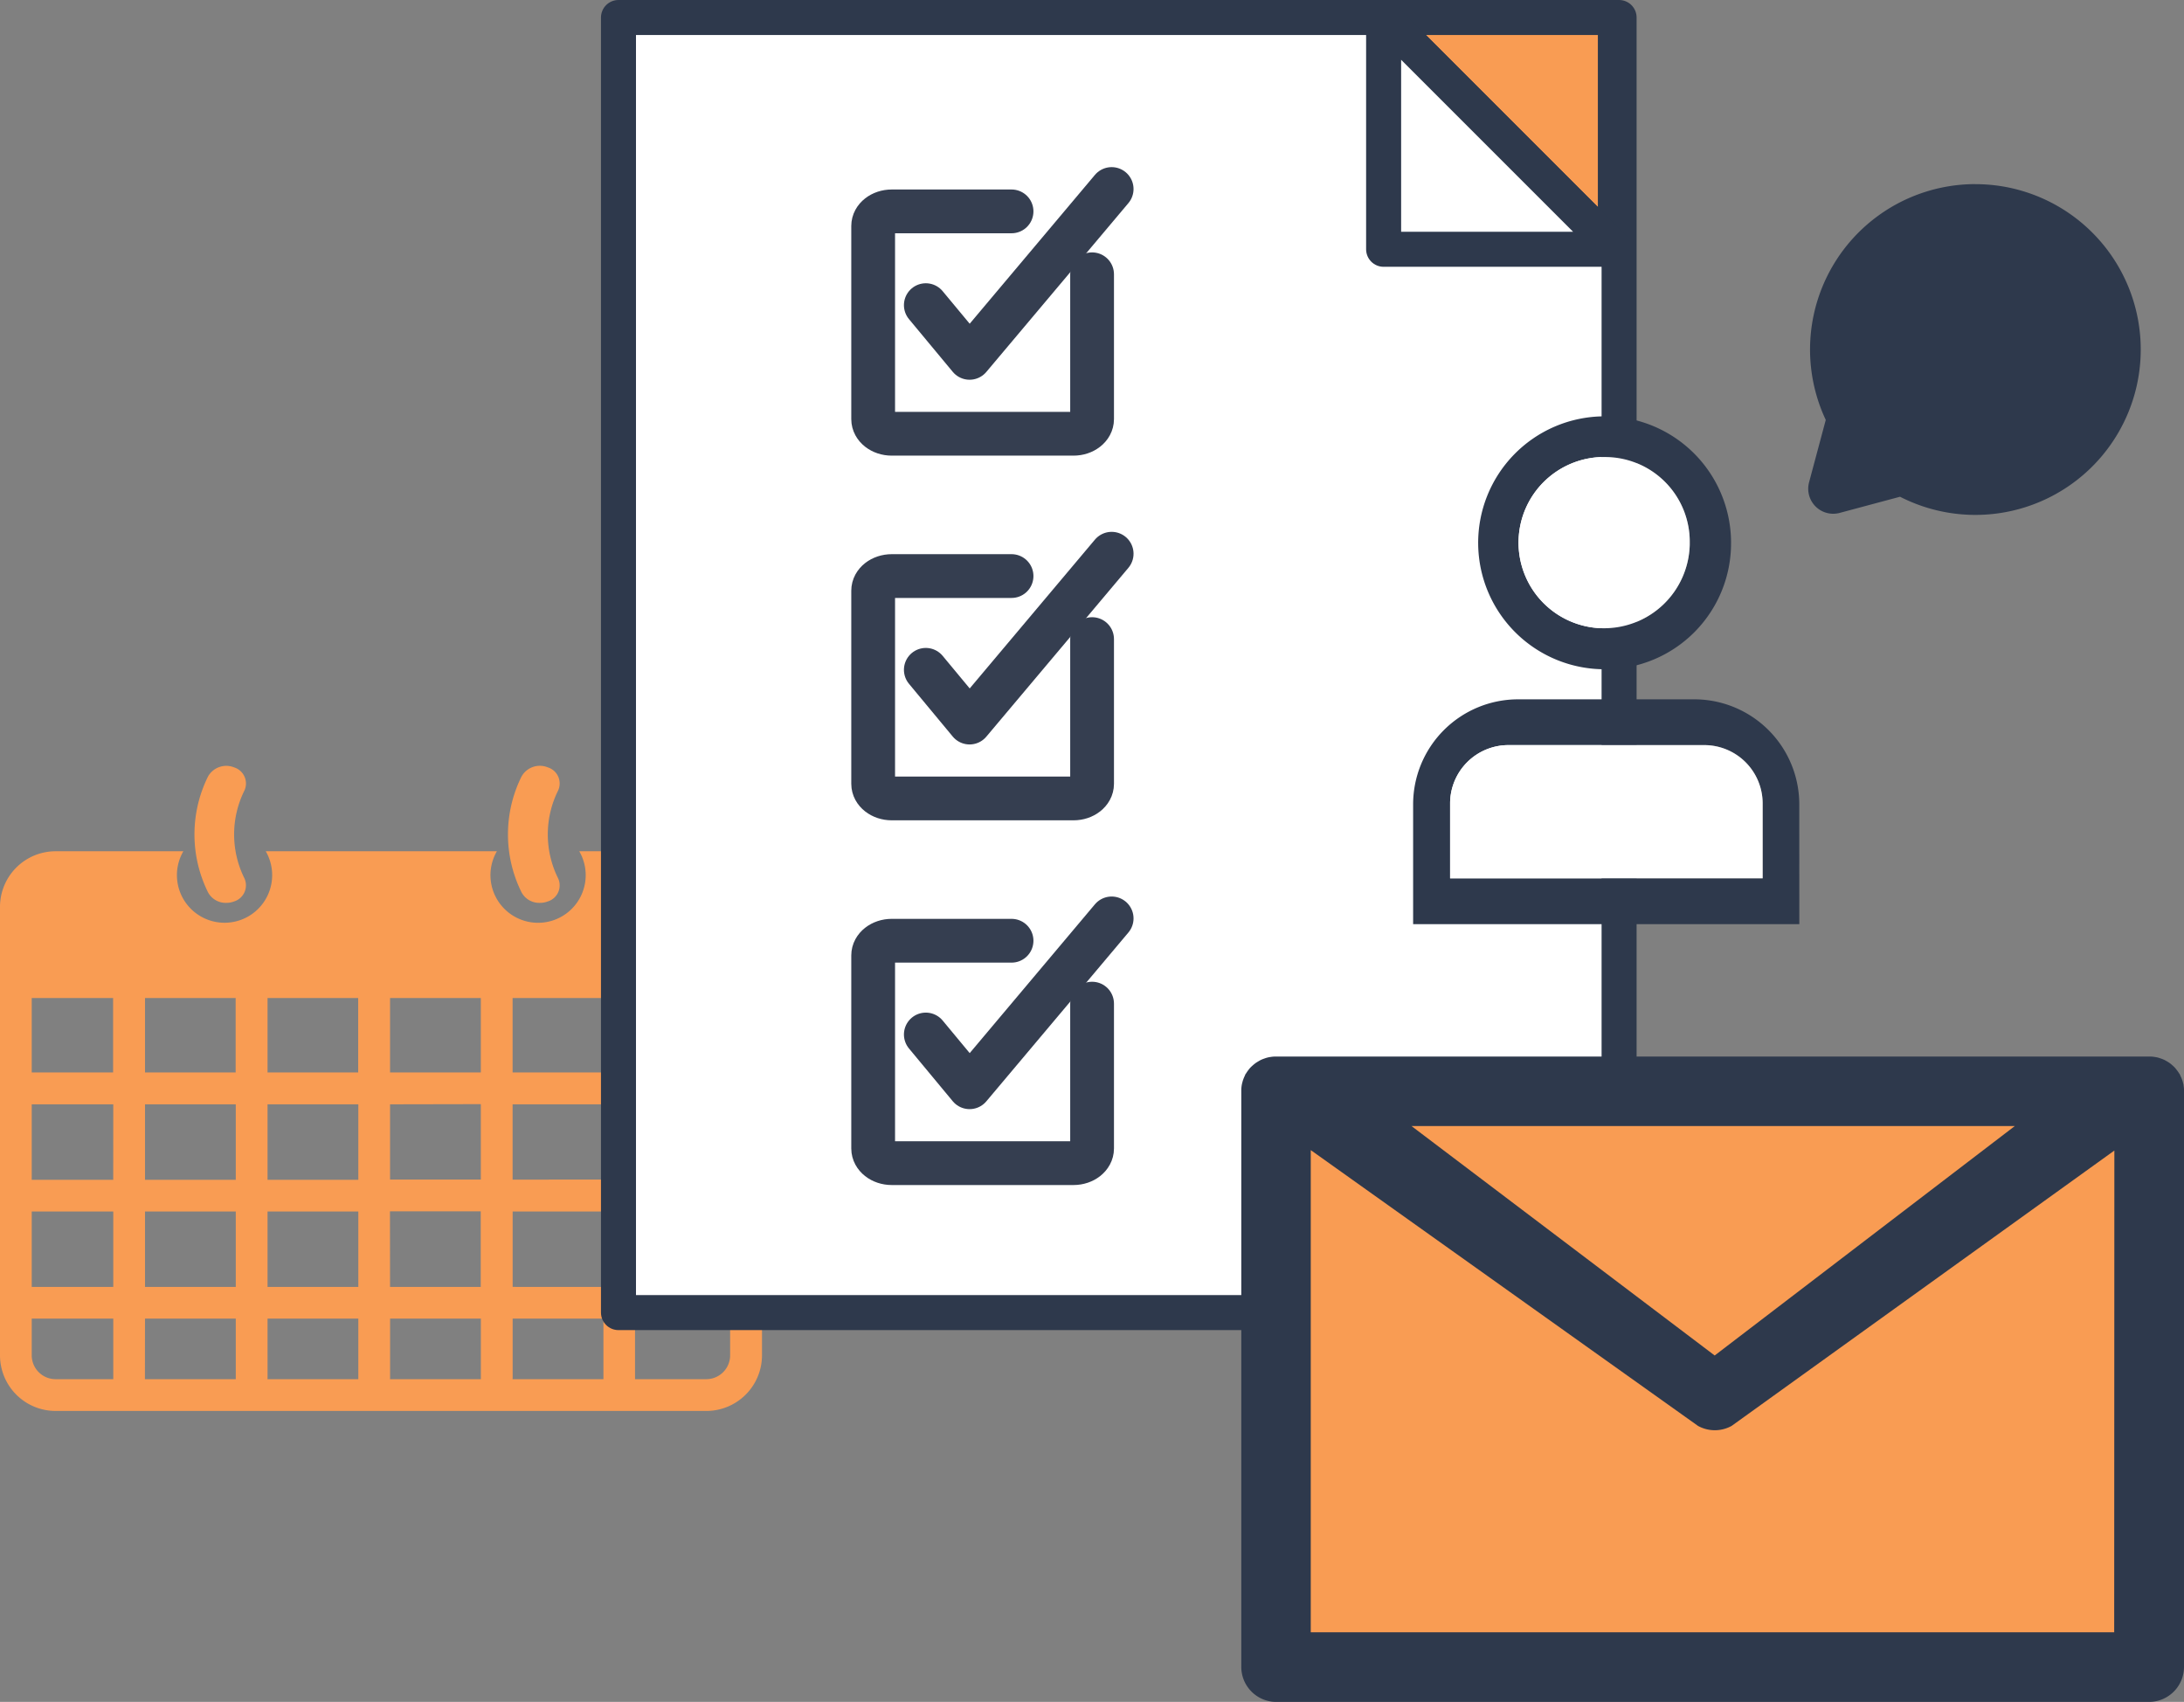
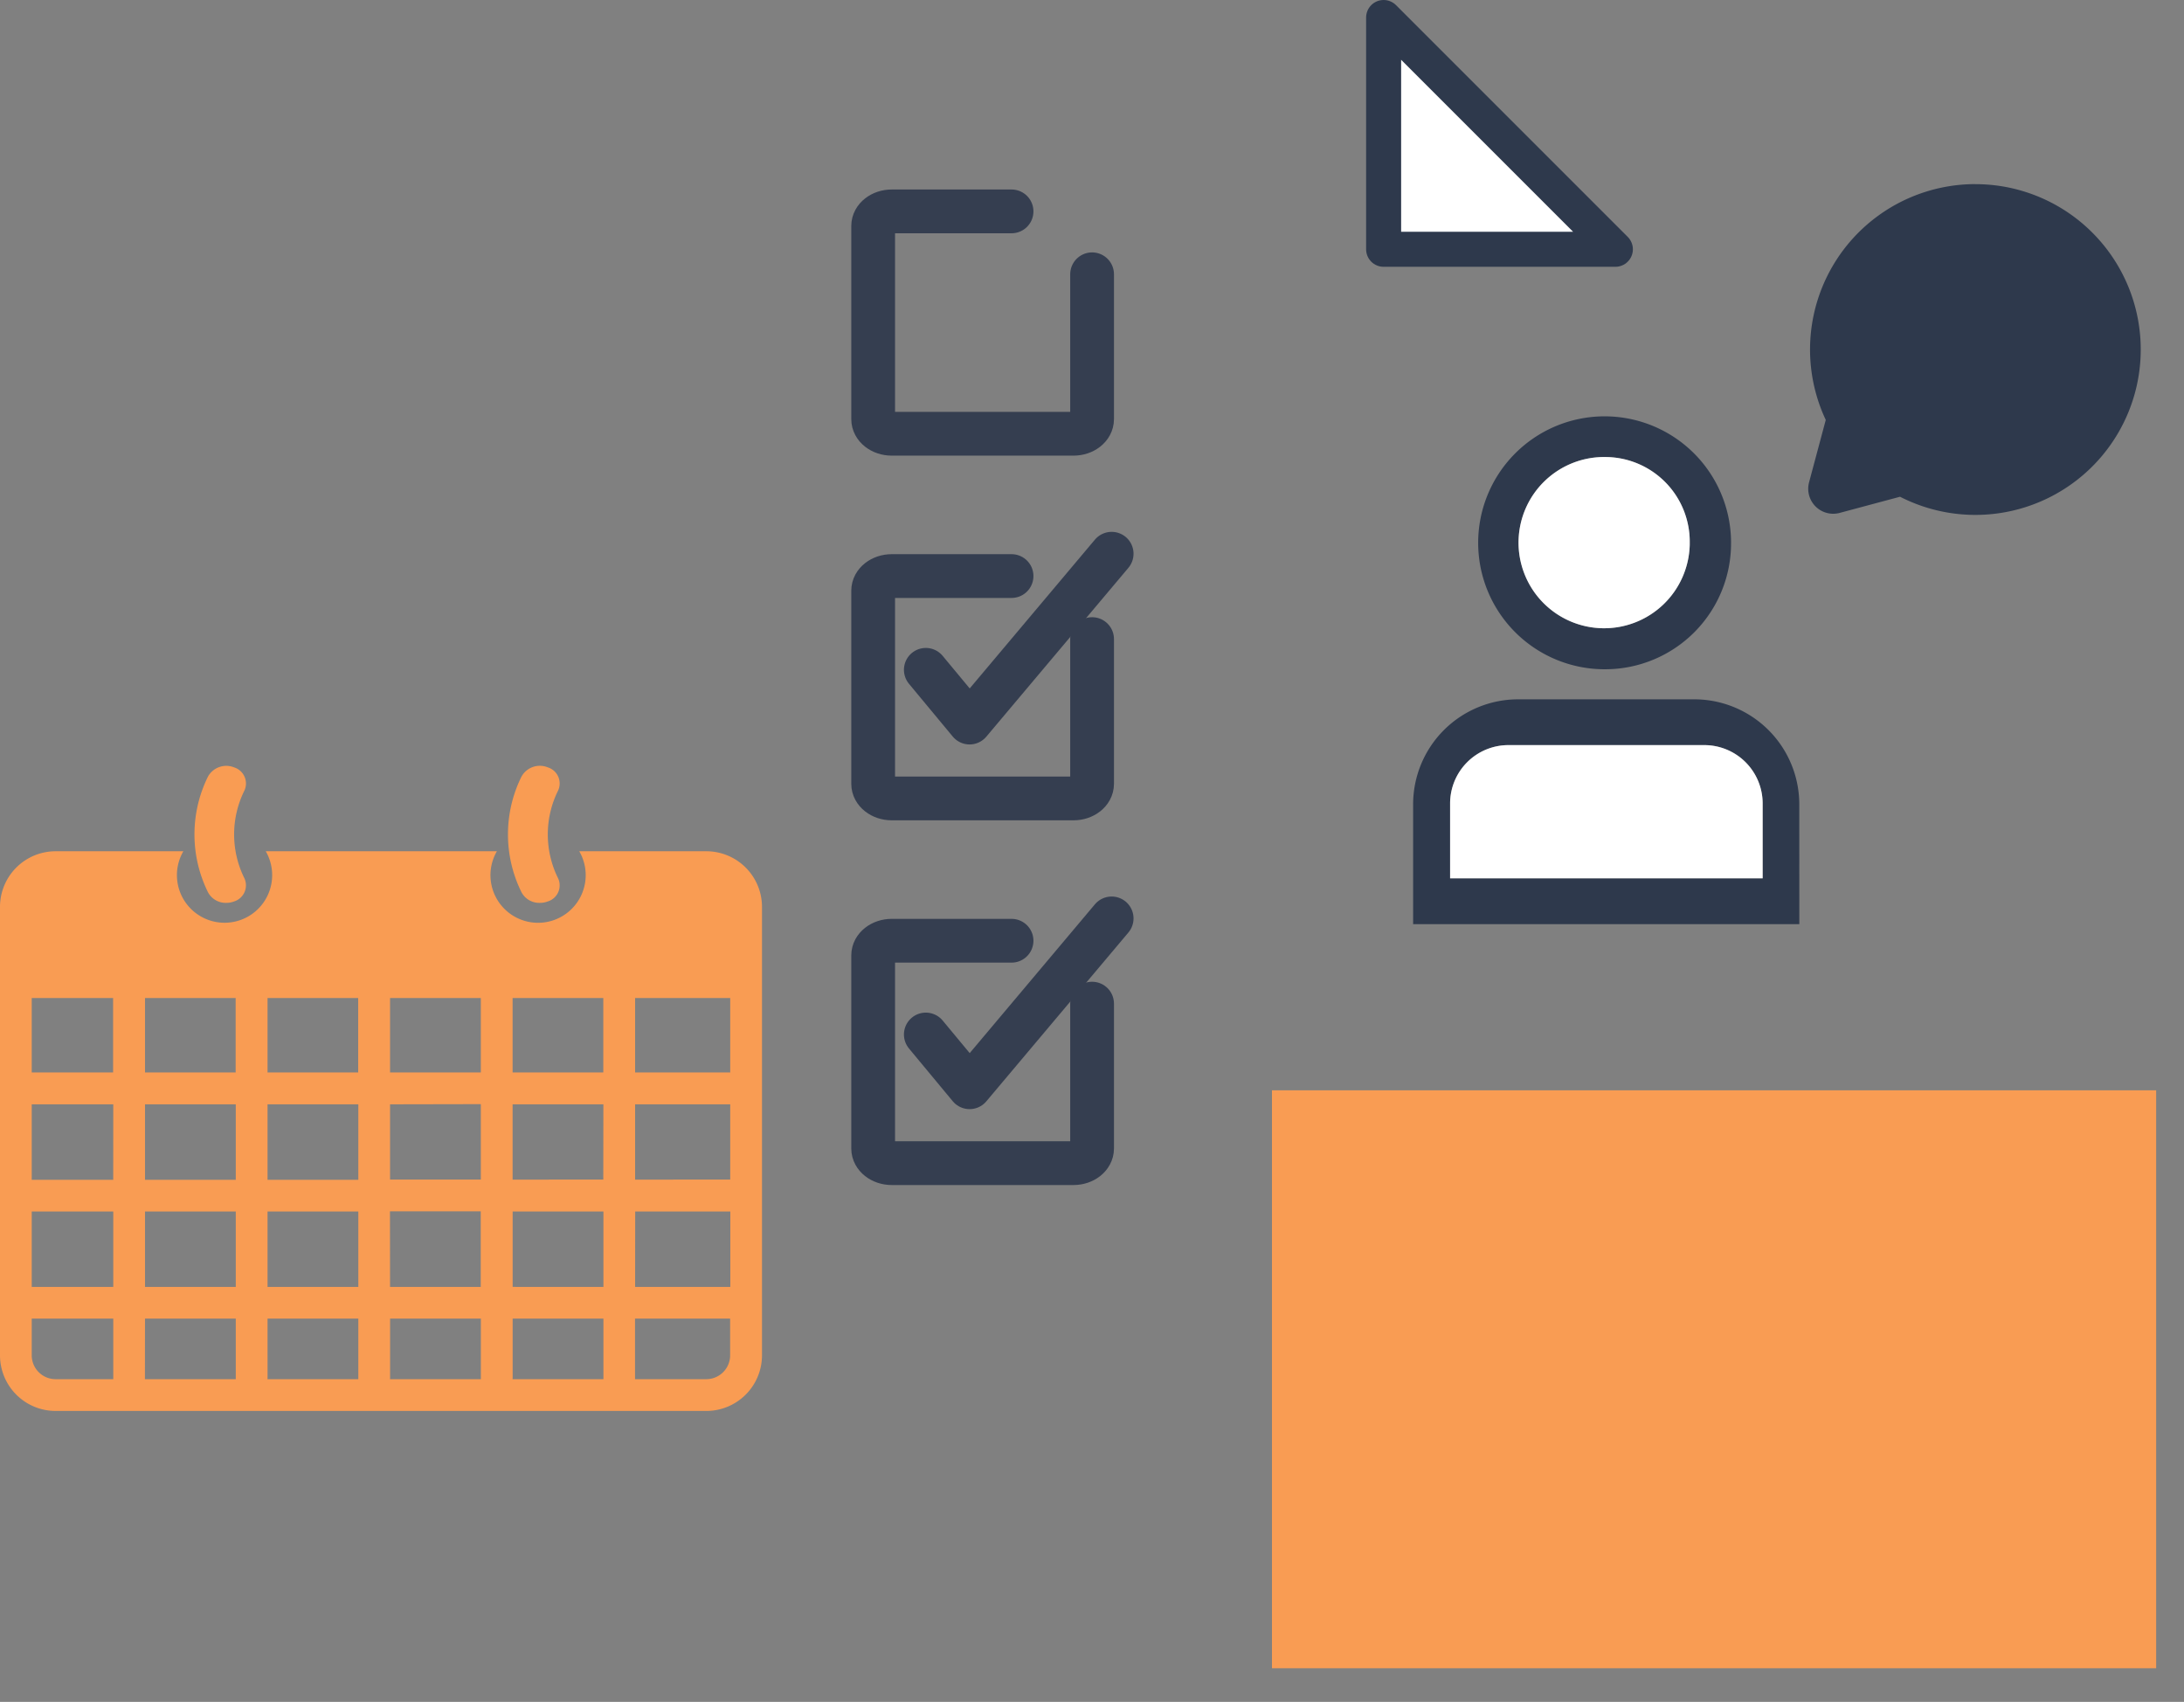
<svg xmlns="http://www.w3.org/2000/svg" viewBox="0 0 499 388.8">
  <rect x="0" y="0" width="499" height="388.8" fill="#808080" stroke="none" />
  <title>subscribe-to-ojt</title>
  <path d="M51.69,206.26a4.59,4.59,0,0,1-4.17-2.43,29.78,29.78,0,0,1,0-26.42,4.78,4.78,0,0,1,5.95-2.11,3.86,3.86,0,0,1,2.39,5.27,22.53,22.53,0,0,0,0,20.11,3.86,3.86,0,0,1-2.39,5.26A5,5,0,0,1,51.69,206.26Z" style="fill:#f99c53" />
  <path d="M123.32,206.26a4.59,4.59,0,0,1-4.17-2.43,29.78,29.78,0,0,1,0-26.42,4.79,4.79,0,0,1,6-2.11,3.85,3.85,0,0,1,2.38,5.27,22.53,22.53,0,0,0,0,20.11,3.84,3.84,0,0,1-2.39,5.26A5,5,0,0,1,123.32,206.26Z" style="fill:#f99c53" />
  <path d="M161.4,194.47H132.35a10.88,10.88,0,1,1-18.82,0H60.72a10.88,10.88,0,1,1-18.83,0H12.69A12.71,12.71,0,0,0,0,207.17V309.63a12.71,12.71,0,0,0,12.69,12.7H161.4a12.72,12.72,0,0,0,12.7-12.7V207.17A12.72,12.72,0,0,0,161.4,194.47ZM33.13,301.24H53.87v13.61a1.66,1.66,0,0,0,0,.22H33.11c0-.07,0-.15,0-.22Zm76.73-49v17.23H89.12V252.28ZM89.12,245V228h20.74v17Zm77.72,24.48H145.11V252.28h21.73Zm-29,0H117.12V252.28h20.74Zm-48.74,7.25h20.74V294H89.12ZM81.87,294H61.13V276.76H81.87Zm0-24.48H61.13V252.28H81.87Zm-28,0H33.13V252.28H53.87Zm-28,0H7.25V252.28H25.88ZM7.25,276.76H25.88V294H7.25Zm25.88,0H53.87V294H33.13Zm28,38.09V301.24H81.87v13.61c0,.07,0,.15,0,.22H61.1A1.66,1.66,0,0,0,61.13,314.85Zm28,0V301.24h20.74v13.61a1.66,1.66,0,0,0,0,.22H89.1A1.64,1.64,0,0,0,89.12,314.85Zm28,0V301.24h20.74v13.61c0,.07,0,.15,0,.22H117.1C117.1,315,117.12,314.92,117.12,314.85Zm0-20.86V276.76h20.74V294Zm28-17.23h21.73V294H145.11ZM166.84,228v17H145.11V228Zm-29,0v17H117.12V228Zm-56,0v17H61.13V228Zm-28,0v17H33.13V228Zm-28,0v17H7.25V228ZM7.25,309.63v-8.39H25.88v13.61c0,.07,0,.15,0,.22H12.69A5.45,5.45,0,0,1,7.25,309.63Zm154.15,5.44H145.09a1.64,1.64,0,0,0,0-.22V301.24h21.73v8.39A5.45,5.45,0,0,1,161.4,315.07Z" style="fill:#f99c53" />
-   <rect x="141.31" y="4" width="228.62" height="295.86" style="fill:#fff;stroke:#2e394c;stroke-linecap:round;stroke-linejoin:round;stroke-width:8px" />
  <path d="M231.12,48.29H203.75c-2.35,0-4.25,1.49-4.25,3.33V95.76c0,1.84,1.9,3.33,4.25,3.33h41.53c2.34,0,4.24-1.49,4.24-3.33V62.66" style="fill:none;stroke:#353e50;stroke-linecap:round;stroke-linejoin:round;stroke-width:10px" />
-   <polyline points="211.53 69.71 221.53 81.75 253.99 43.18" style="fill:none;stroke:#353e50;stroke-linecap:round;stroke-linejoin:round;stroke-width:10px" />
  <path d="M231.12,131.6H203.75c-2.35,0-4.25,1.49-4.25,3.34v44.13c0,1.84,1.9,3.33,4.25,3.33h41.53c2.34,0,4.24-1.49,4.24-3.33V146" style="fill:none;stroke:#353e50;stroke-linecap:round;stroke-linejoin:round;stroke-width:10px" />
  <polyline points="211.53 153.02 221.53 165.07 253.99 126.5" style="fill:none;stroke:#353e50;stroke-linecap:round;stroke-linejoin:round;stroke-width:10px" />
  <path d="M231.12,214.91H203.75c-2.35,0-4.25,1.5-4.25,3.34v44.13c0,1.84,1.9,3.34,4.25,3.34h41.53c2.34,0,4.24-1.5,4.24-3.34v-33.1" style="fill:none;stroke:#353e50;stroke-linecap:round;stroke-linejoin:round;stroke-width:10px" />
  <polyline points="211.53 236.33 221.53 248.38 253.99 209.81" style="fill:none;stroke:#353e50;stroke-linecap:round;stroke-linejoin:round;stroke-width:10px" />
-   <polygon points="316.13 4 369.08 4 369.08 56.95 316.13 4" style="fill:#f99c53;stroke:#2e394c;stroke-linecap:round;stroke-linejoin:round;stroke-width:8px" />
  <polygon points="369.08 56.95 316.13 56.95 316.13 4 369.08 56.95" style="fill:#fff;stroke:#2e394c;stroke-linecap:round;stroke-linejoin:round;stroke-width:8px" />
  <rect x="290.62" y="249.08" width="202.02" height="132.03" style="fill:#f99c53" />
-   <path d="M460.35,257.24l-68.58,52.42-69.28-52.42Zm30.7,131.56a8,8,0,0,0,7.95-7.95V249.29c0-.13,0-.26,0-.39a6.13,6.13,0,0,0-.09-.85c0-.26-.09-.5-.15-.75a7.63,7.63,0,0,0-.23-.73,6.81,6.81,0,0,0-.34-.78,3.88,3.88,0,0,0-.15-.36c-.05-.1-.13-.17-.19-.27a6.54,6.54,0,0,0-.48-.69c-.15-.2-.31-.4-.47-.58a6.67,6.67,0,0,0-.55-.52,6.63,6.63,0,0,0-1.25-.91c-.22-.13-.43-.25-.66-.36a6.46,6.46,0,0,0-.73-.28,6.67,6.67,0,0,0-.72-.23c-.25-.06-.5-.1-.75-.14a7.53,7.53,0,0,0-.83-.08c-.11,0-.21,0-.32,0H291.52a3,3,0,0,0-.31,0,6.71,6.71,0,0,0-.89.09,5.25,5.25,0,0,0-.69.13,6.27,6.27,0,0,0-.77.24,7.07,7.07,0,0,0-.69.27,6.66,6.66,0,0,0-.69.38,7.33,7.33,0,0,0-.63.4,10.71,10.71,0,0,0-1.15,1,6.47,6.47,0,0,0-.47.57,6.89,6.89,0,0,0-.49.71c-.06.09-.13.17-.19.27s-.09.23-.14.34a7.11,7.11,0,0,0-.34.8,6,6,0,0,0-.22.72,5.85,5.85,0,0,0-.16.75,8,8,0,0,0-.08.84c0,.13,0,.25,0,.38V380.85a8,8,0,0,0,7.95,7.95Zm-8-15.91H299.48V262.74l88.47,63a7.95,7.95,0,0,0,7.7,0l87.44-62.9Z" style="fill:#2e394c" />
  <path d="M411.11,211.12H322.87V183.76a24,24,0,0,1,24-24h40.23a24,24,0,0,1,24,24Zm-79.79-10.47h71.41V183.56a13.33,13.33,0,0,0-13.33-13.34H344.65a13.33,13.33,0,0,0-13.33,13.34Z" style="fill:#2e394c" />
  <path d="M451.34,42.06a37.79,37.79,0,0,0-34.19,53.87l-3.81,14.24a5.71,5.71,0,0,0,7,7l13.78-3.69a37.78,37.78,0,1,0,17.23-71.41Z" style="fill:#2e394c" />
  <path d="M367,152.89a28.89,28.89,0,1,1,28.51-29.28V124A28.76,28.76,0,0,1,367,152.89Zm0-48.48a19.56,19.56,0,1,0,19.07,20V124A19.34,19.34,0,0,0,367,104.41Z" style="fill:#2e394c" />
  <path d="M331.32,200.65h71.41V183.56a13.33,13.33,0,0,0-13.33-13.34H344.65a13.33,13.33,0,0,0-13.33,13.34Z" style="fill:#fff" />
  <path d="M367,104.41a19.56,19.56,0,1,0,19.07,20V124A19.34,19.34,0,0,0,367,104.41Z" style="fill:#fff" />
</svg>